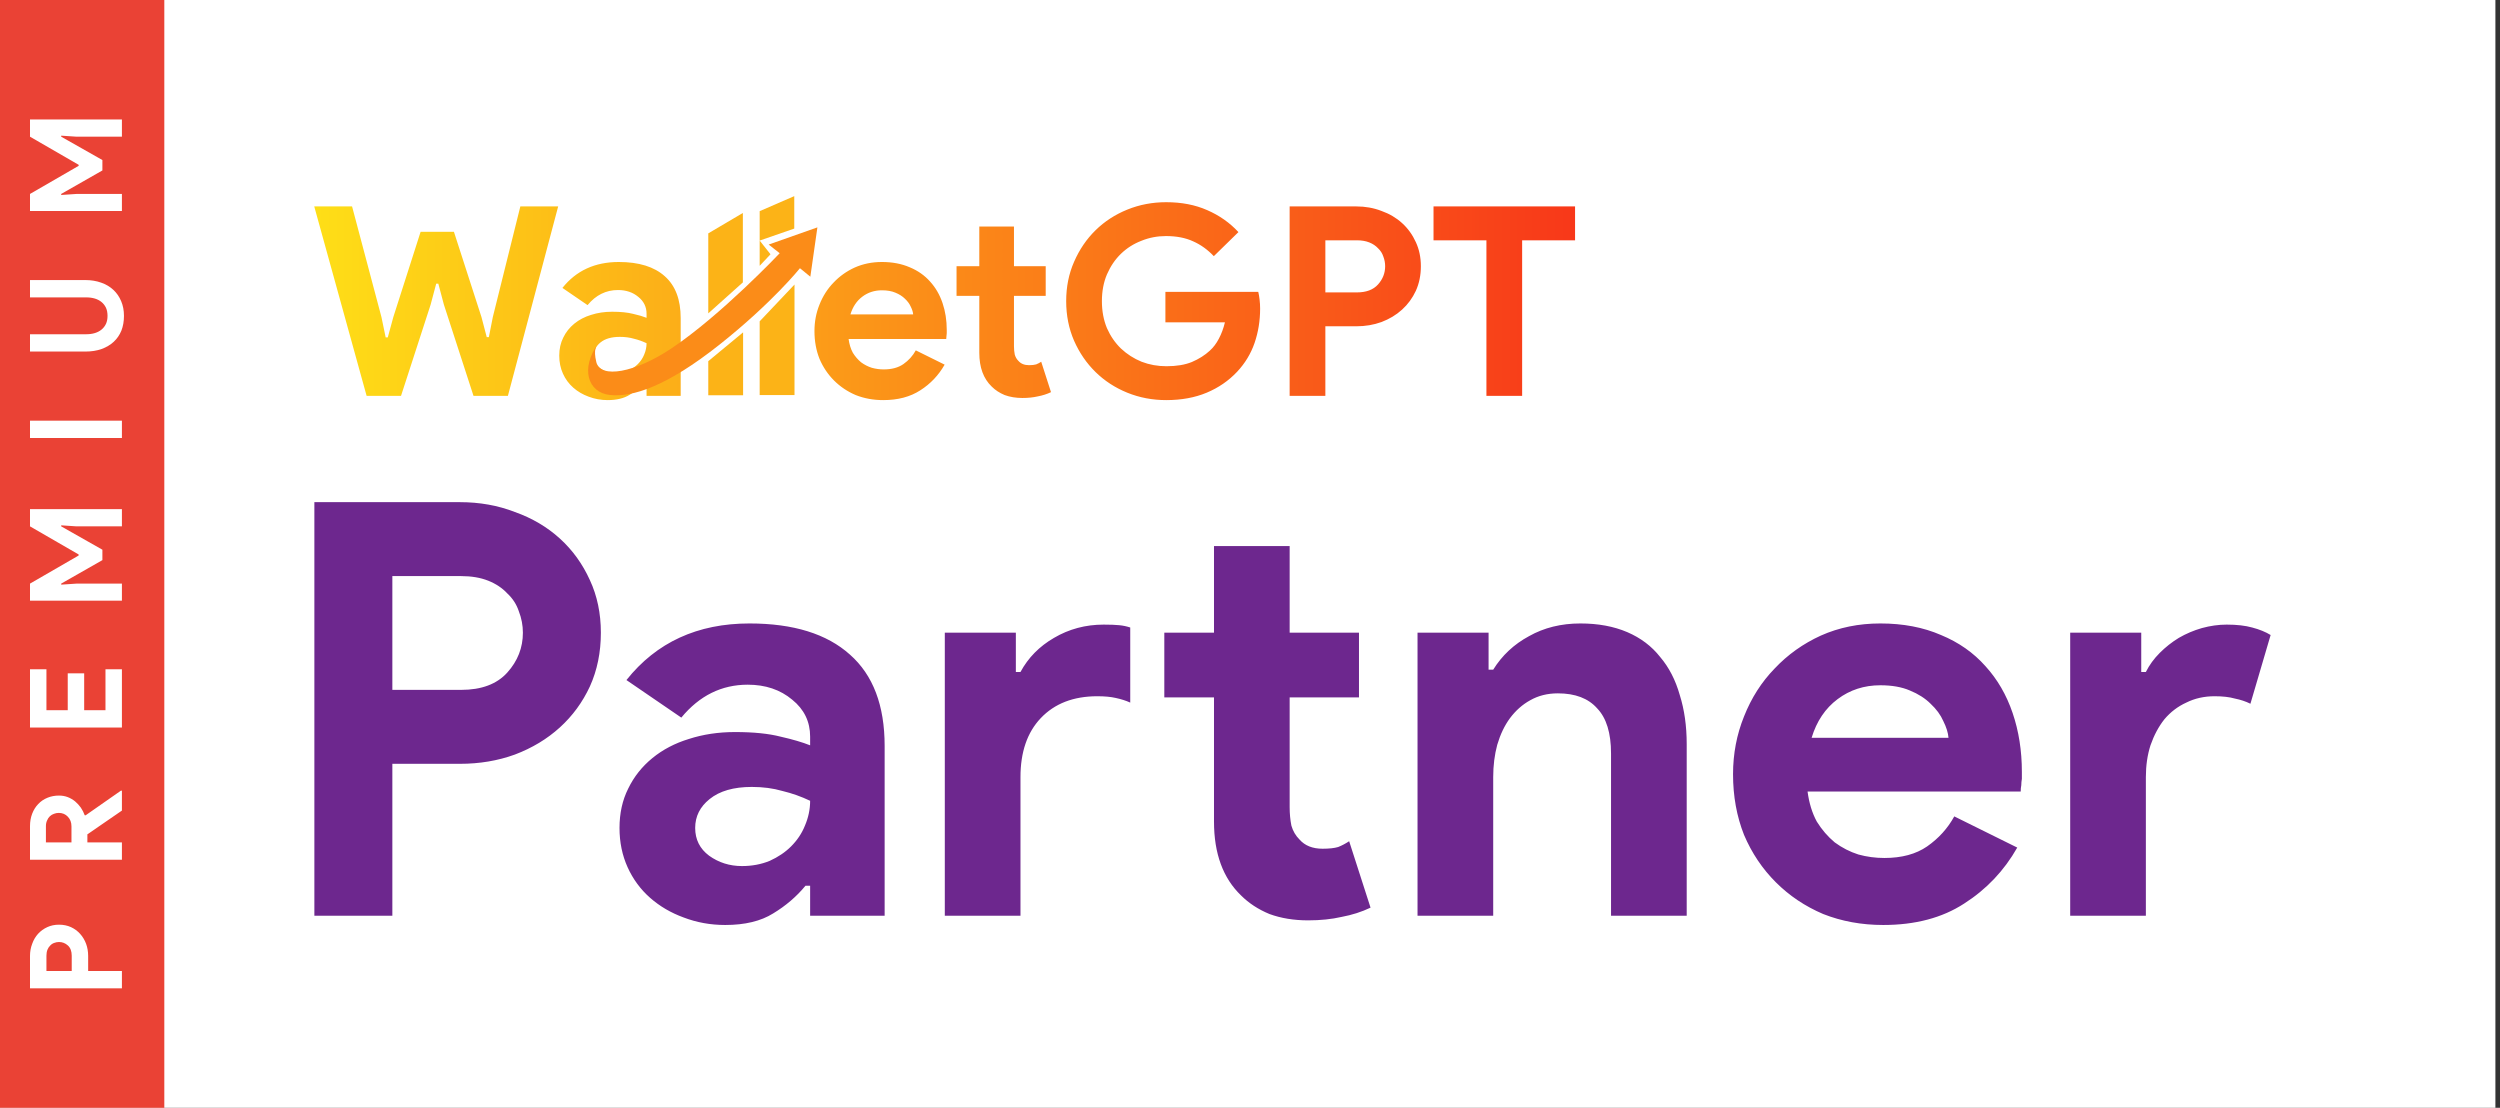
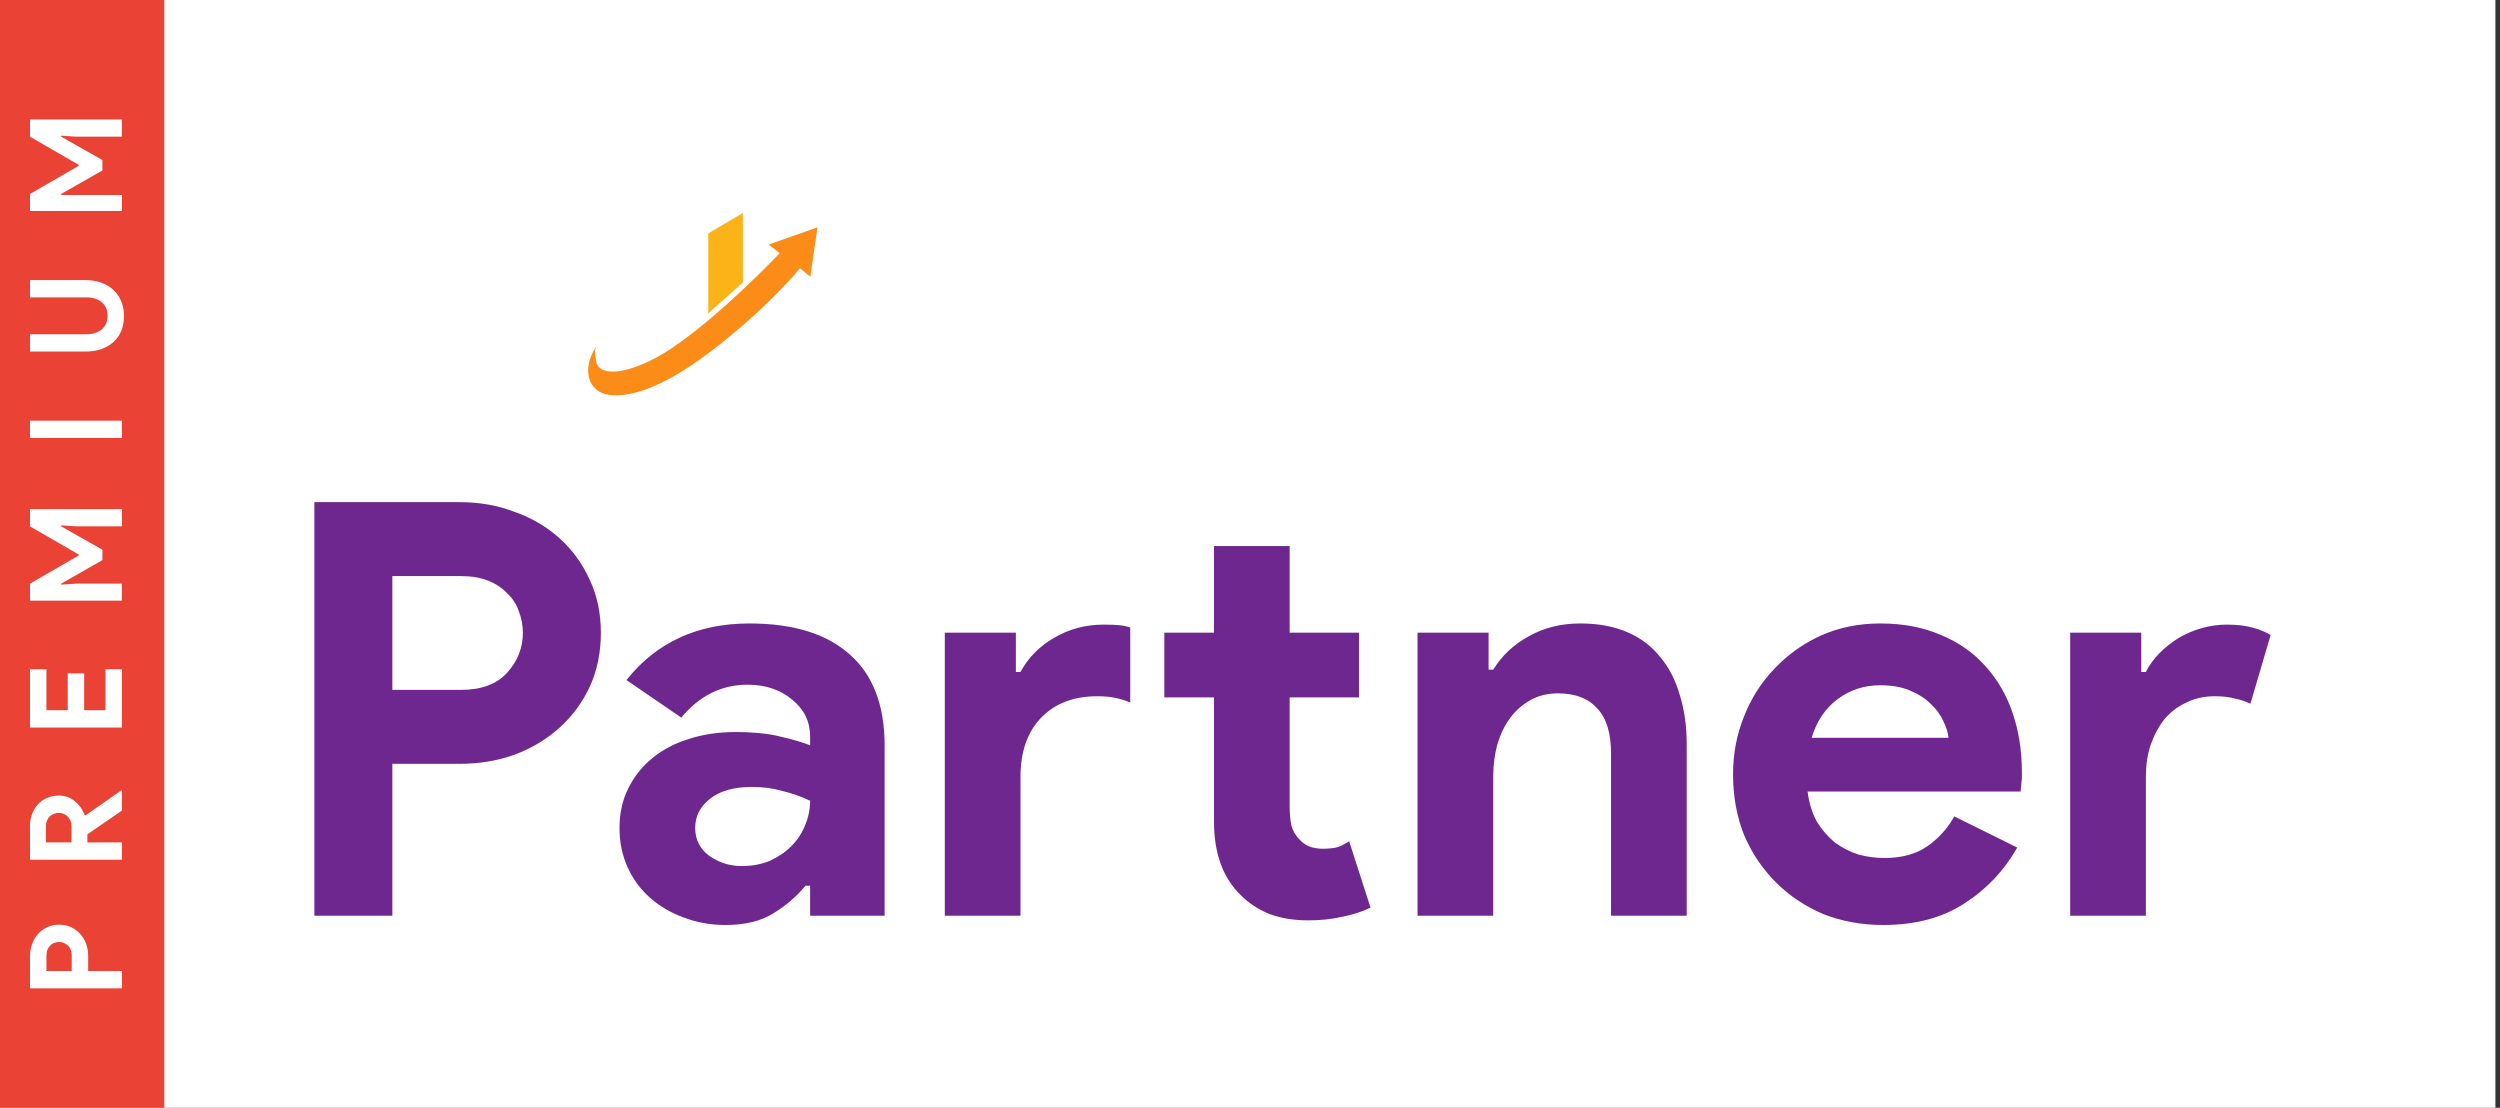
<svg xmlns="http://www.w3.org/2000/svg" width="167" height="74" viewBox="0 0 167 74" fill="none">
  <rect x="0" y="0" width="167" height="74" fill="#333333" stroke="none" />
  <rect width="166.693" height="74" fill="white" />
  <rect width="10.976" height="74" fill="#EA4235" />
-   <path d="M8.144 66.022H2.004V63.861C2.004 63.569 2.053 63.298 2.15 63.046C2.241 62.789 2.373 62.566 2.544 62.377C2.716 62.189 2.922 62.04 3.162 61.931C3.396 61.823 3.656 61.769 3.942 61.769C4.234 61.769 4.499 61.823 4.74 61.931C4.974 62.04 5.177 62.189 5.348 62.377C5.52 62.566 5.654 62.789 5.751 63.046C5.843 63.298 5.889 63.569 5.889 63.861V64.864H8.144V66.022ZM4.791 63.843C4.791 63.541 4.705 63.312 4.534 63.158C4.362 63.003 4.165 62.926 3.942 62.926C3.833 62.926 3.728 62.946 3.625 62.986C3.522 63.02 3.433 63.078 3.359 63.158C3.279 63.232 3.216 63.326 3.17 63.441C3.125 63.555 3.102 63.689 3.102 63.843V64.864H4.791V63.843ZM2.004 57.431V55.193C2.004 54.885 2.053 54.605 2.15 54.353C2.247 54.102 2.382 53.887 2.553 53.71C2.725 53.527 2.93 53.387 3.17 53.29C3.405 53.193 3.662 53.144 3.942 53.144C4.148 53.144 4.342 53.178 4.525 53.247C4.702 53.316 4.865 53.41 5.014 53.53C5.157 53.65 5.285 53.79 5.4 53.95C5.508 54.11 5.594 54.279 5.657 54.456L5.717 54.465L8.075 52.818H8.144V54.147L5.837 55.734V56.274H8.144V57.431H2.004ZM4.774 55.202C4.774 54.939 4.694 54.725 4.534 54.559C4.374 54.387 4.171 54.302 3.925 54.302C3.816 54.302 3.711 54.322 3.608 54.362C3.505 54.396 3.413 54.45 3.333 54.525C3.253 54.599 3.19 54.693 3.145 54.807C3.093 54.916 3.067 55.042 3.067 55.185V56.274H4.774V55.202ZM3.102 47.441H4.525L4.525 44.98H5.623L5.623 47.441H7.046V44.706H8.144V48.598H2.004L2.004 44.706H3.102V47.441ZM2.004 40.126V38.985L5.254 37.107V37.039L2.004 35.161V34.012H8.144V35.161H5.117L4.088 35.092V35.161L6.84 36.721V37.416L4.088 38.985V39.054L5.117 38.985H8.144V40.126H2.004ZM2.004 29.258V28.1H8.144V29.258H2.004ZM8.281 21.101C8.281 21.461 8.224 21.789 8.109 22.087C7.989 22.378 7.818 22.627 7.595 22.833C7.372 23.038 7.103 23.199 6.789 23.313C6.469 23.427 6.106 23.484 5.7 23.484H2.004V22.327H5.769C5.974 22.327 6.163 22.301 6.334 22.25C6.506 22.198 6.655 22.121 6.78 22.018C6.906 21.915 7.006 21.787 7.08 21.632C7.149 21.478 7.183 21.301 7.183 21.101C7.183 20.895 7.149 20.715 7.08 20.56C7.006 20.406 6.906 20.277 6.78 20.174C6.655 20.072 6.506 19.994 6.334 19.943C6.163 19.892 5.974 19.866 5.769 19.866H2.004V18.708H5.7C6.083 18.708 6.434 18.765 6.755 18.88C7.069 18.988 7.341 19.148 7.569 19.36C7.792 19.566 7.967 19.817 8.092 20.114C8.218 20.406 8.281 20.735 8.281 21.101ZM2.004 14.095V12.955L5.254 11.077V11.009L2.004 9.131V7.982H8.144V9.131H5.117L4.088 9.062V9.131L6.84 10.691V11.386L4.088 12.955V13.024L5.117 12.955H8.144V14.095H2.004Z" fill="white" />
-   <path d="M20.991 13.789H23.518L25.48 21.177L25.763 22.538H25.904L26.275 21.177L28.096 15.486H30.323L32.161 21.177L32.514 22.52H32.656L32.921 21.177L34.759 13.789H37.286L33.928 26.444H31.63L29.651 20.346L29.28 18.95H29.138L28.767 20.346L26.788 26.444H24.49L20.991 13.789ZM43.19 25.525H43.049C42.778 25.855 42.448 26.137 42.059 26.373C41.682 26.609 41.193 26.727 40.592 26.727C40.144 26.727 39.72 26.65 39.32 26.497C38.931 26.355 38.589 26.155 38.295 25.896C38 25.637 37.77 25.325 37.605 24.959C37.44 24.594 37.358 24.193 37.358 23.757C37.358 23.31 37.446 22.909 37.623 22.556C37.8 22.19 38.047 21.878 38.365 21.619C38.683 21.36 39.054 21.165 39.479 21.036C39.915 20.894 40.386 20.824 40.893 20.824C41.458 20.824 41.924 20.871 42.289 20.965C42.654 21.047 42.955 21.136 43.19 21.23V20.965C43.19 20.505 43.008 20.128 42.642 19.834C42.277 19.527 41.823 19.374 41.281 19.374C40.48 19.374 39.803 19.71 39.249 20.382L37.57 19.233C38.489 18.078 39.744 17.501 41.334 17.501C42.678 17.501 43.703 17.819 44.41 18.455C45.117 19.08 45.47 20.011 45.47 21.248V26.444H43.19V25.525ZM43.19 22.927C42.919 22.797 42.636 22.697 42.342 22.626C42.059 22.544 41.747 22.503 41.405 22.503C40.851 22.503 40.421 22.626 40.115 22.874C39.82 23.109 39.673 23.404 39.673 23.757C39.673 24.111 39.815 24.394 40.097 24.606C40.392 24.818 40.728 24.924 41.105 24.924C41.411 24.924 41.694 24.871 41.953 24.765C42.212 24.647 42.43 24.5 42.607 24.323C42.795 24.134 42.937 23.922 43.031 23.687C43.137 23.439 43.19 23.186 43.19 22.927ZM63.102 24.358C62.701 25.065 62.159 25.637 61.476 26.073C60.804 26.509 59.979 26.727 59.001 26.727C58.342 26.727 57.729 26.615 57.163 26.391C56.61 26.155 56.127 25.831 55.714 25.419C55.302 25.006 54.978 24.523 54.742 23.97C54.518 23.404 54.406 22.785 54.406 22.114C54.406 21.489 54.518 20.9 54.742 20.346C54.966 19.781 55.278 19.292 55.679 18.879C56.079 18.455 56.551 18.119 57.093 17.872C57.646 17.625 58.253 17.501 58.913 17.501C59.608 17.501 60.227 17.619 60.769 17.854C61.311 18.078 61.764 18.396 62.13 18.809C62.495 19.209 62.772 19.686 62.96 20.24C63.149 20.794 63.243 21.395 63.243 22.043C63.243 22.125 63.243 22.196 63.243 22.255C63.231 22.326 63.225 22.391 63.225 22.45C63.214 22.509 63.208 22.573 63.208 22.644H56.686C56.733 22.997 56.828 23.304 56.969 23.563C57.122 23.81 57.305 24.023 57.517 24.199C57.741 24.364 57.982 24.488 58.241 24.57C58.501 24.641 58.766 24.677 59.037 24.677C59.567 24.677 60.003 24.559 60.345 24.323C60.698 24.076 60.975 23.769 61.175 23.404L63.102 24.358ZM60.999 21C60.987 20.847 60.934 20.676 60.84 20.488C60.757 20.299 60.627 20.122 60.451 19.957C60.286 19.793 60.074 19.657 59.814 19.551C59.567 19.445 59.267 19.392 58.913 19.392C58.418 19.392 57.982 19.533 57.605 19.816C57.228 20.099 56.963 20.494 56.81 21H60.999ZM65.417 19.763H63.897V17.784H65.417V15.133H67.733V17.784H69.853V19.763H67.733V23.121C67.733 23.322 67.75 23.51 67.786 23.687C67.833 23.852 67.915 23.993 68.033 24.111C68.198 24.299 68.434 24.394 68.74 24.394C68.94 24.394 69.099 24.376 69.217 24.341C69.335 24.294 69.447 24.235 69.553 24.164L70.207 26.196C69.936 26.326 69.641 26.42 69.323 26.479C69.017 26.55 68.675 26.585 68.298 26.585C67.862 26.585 67.468 26.52 67.114 26.391C66.772 26.249 66.484 26.061 66.248 25.825C65.694 25.295 65.417 24.541 65.417 23.563V19.763ZM77.849 19.498H84.052C84.087 19.639 84.117 19.81 84.14 20.011C84.164 20.211 84.176 20.411 84.176 20.611C84.176 21.424 84.052 22.19 83.805 22.909C83.557 23.628 83.168 24.27 82.638 24.835C82.073 25.436 81.395 25.902 80.606 26.232C79.816 26.562 78.915 26.727 77.901 26.727C76.983 26.727 76.117 26.562 75.303 26.232C74.49 25.902 73.784 25.442 73.183 24.853C72.582 24.264 72.105 23.569 71.751 22.768C71.397 21.955 71.221 21.071 71.221 20.117C71.221 19.162 71.397 18.284 71.751 17.483C72.105 16.67 72.582 15.969 73.183 15.38C73.784 14.791 74.49 14.331 75.303 14.002C76.117 13.671 76.983 13.507 77.901 13.507C78.927 13.507 79.84 13.683 80.641 14.037C81.454 14.39 82.149 14.879 82.727 15.504L81.083 17.112C80.67 16.676 80.211 16.346 79.704 16.122C79.198 15.887 78.591 15.769 77.884 15.769C77.306 15.769 76.759 15.875 76.24 16.087C75.722 16.287 75.268 16.576 74.879 16.953C74.49 17.33 74.178 17.79 73.943 18.332C73.719 18.862 73.607 19.457 73.607 20.117C73.607 20.776 73.719 21.377 73.943 21.919C74.178 22.45 74.49 22.903 74.879 23.28C75.28 23.657 75.739 23.952 76.258 24.164C76.776 24.364 77.33 24.464 77.919 24.464C78.591 24.464 79.156 24.37 79.616 24.182C80.087 23.981 80.488 23.728 80.818 23.422C81.053 23.209 81.254 22.944 81.419 22.626C81.595 22.296 81.731 21.931 81.825 21.53H77.849V19.498ZM86.148 26.444V13.789H90.601C91.202 13.789 91.762 13.889 92.28 14.09C92.811 14.278 93.27 14.549 93.659 14.903C94.048 15.256 94.354 15.681 94.578 16.175C94.802 16.658 94.914 17.195 94.914 17.784C94.914 18.385 94.802 18.933 94.578 19.427C94.354 19.91 94.048 20.329 93.659 20.682C93.27 21.036 92.811 21.312 92.28 21.513C91.762 21.701 91.202 21.796 90.601 21.796H88.534V26.444H86.148ZM90.637 19.533C91.261 19.533 91.733 19.357 92.051 19.003C92.369 18.65 92.528 18.243 92.528 17.784C92.528 17.56 92.487 17.342 92.404 17.13C92.334 16.918 92.216 16.735 92.051 16.582C91.897 16.417 91.703 16.287 91.467 16.193C91.232 16.099 90.955 16.052 90.637 16.052H88.534V19.533H90.637ZM99.293 26.444V16.052H95.759V13.789H105.214V16.052H101.679V26.444H99.293Z" fill="url(#paint0_linear_383_3714)" />
+   <path d="M8.144 66.022H2.004V63.861C2.004 63.569 2.053 63.298 2.15 63.046C2.241 62.789 2.373 62.566 2.544 62.377C2.716 62.189 2.922 62.04 3.162 61.931C3.396 61.823 3.656 61.769 3.942 61.769C4.234 61.769 4.499 61.823 4.74 61.931C4.974 62.04 5.177 62.189 5.348 62.377C5.52 62.566 5.654 62.789 5.751 63.046C5.843 63.298 5.889 63.569 5.889 63.861V64.864H8.144V66.022ZM4.791 63.843C4.791 63.541 4.705 63.312 4.534 63.158C4.362 63.003 4.165 62.926 3.942 62.926C3.833 62.926 3.728 62.946 3.625 62.986C3.522 63.02 3.433 63.078 3.359 63.158C3.279 63.232 3.216 63.326 3.17 63.441C3.125 63.555 3.102 63.689 3.102 63.843V64.864H4.791V63.843ZM2.004 57.431V55.193C2.004 54.885 2.053 54.605 2.15 54.353C2.247 54.102 2.382 53.887 2.553 53.71C2.725 53.527 2.93 53.387 3.17 53.29C3.405 53.193 3.662 53.144 3.942 53.144C4.148 53.144 4.342 53.178 4.525 53.247C4.702 53.316 4.865 53.41 5.014 53.53C5.157 53.65 5.285 53.79 5.4 53.95C5.508 54.11 5.594 54.279 5.657 54.456L5.717 54.465L8.075 52.818H8.144V54.147L5.837 55.734V56.274H8.144V57.431H2.004ZM4.774 55.202C4.774 54.939 4.694 54.725 4.534 54.559C4.374 54.387 4.171 54.302 3.925 54.302C3.816 54.302 3.711 54.322 3.608 54.362C3.505 54.396 3.413 54.45 3.333 54.525C3.253 54.599 3.19 54.693 3.145 54.807C3.093 54.916 3.067 55.042 3.067 55.185V56.274H4.774V55.202ZM3.102 47.441H4.525L4.525 44.98H5.623L5.623 47.441H7.046V44.706H8.144V48.598H2.004L2.004 44.706H3.102V47.441ZM2.004 40.126V38.985L5.254 37.107V37.039L2.004 35.161V34.012H8.144V35.161H5.117L4.088 35.092V35.161L6.84 36.721V37.416L4.088 38.985V39.054L5.117 38.985H8.144V40.126H2.004ZM2.004 29.258V28.1H8.144V29.258H2.004ZM8.281 21.101C8.281 21.461 8.224 21.789 8.109 22.087C7.989 22.378 7.818 22.627 7.595 22.833C7.372 23.038 7.103 23.199 6.789 23.313C6.469 23.427 6.106 23.484 5.7 23.484H2.004V22.327H5.769C5.974 22.327 6.163 22.301 6.334 22.25C6.506 22.198 6.655 22.121 6.78 22.018C6.906 21.915 7.006 21.787 7.08 21.632C7.149 21.478 7.183 21.301 7.183 21.101C7.183 20.895 7.149 20.715 7.08 20.56C7.006 20.406 6.906 20.277 6.78 20.174C6.655 20.072 6.506 19.994 6.334 19.943C6.163 19.892 5.974 19.866 5.769 19.866H2.004V18.708H5.7C6.083 18.708 6.434 18.765 6.755 18.88C7.069 18.988 7.341 19.148 7.569 19.36C7.792 19.566 7.967 19.817 8.092 20.114C8.218 20.406 8.281 20.735 8.281 21.101ZM2.004 14.095V12.955L5.254 11.077V11.009L2.004 9.131V7.982H8.144V9.131H5.117L4.088 9.062V9.131L6.84 10.691V11.386L4.088 12.955V13.024H8.144V14.095H2.004Z" fill="white" />
  <path d="M48.044 22.636C48.061 22.612 48.074 22.588 48.092 22.565C48.074 22.587 48.058 22.611 48.044 22.636Z" fill="url(#paint1_linear_383_3714)" />
  <path d="M49.623 14.226L47.313 15.589V20.933L49.623 18.864V14.226Z" fill="#FCB317" />
-   <path d="M49.639 22.201L47.313 24.126V26.405H49.639V22.201Z" fill="#FCB317" />
-   <path d="M50.746 14.105L53.057 13.102V15.269L50.746 16.071L51.469 16.986L50.746 17.756V16.071V14.105Z" fill="#FCB317" />
-   <path d="M53.073 26.389H50.746V21.465L53.073 19.007V20.297V26.389Z" fill="#FCB317" />
  <path d="M51.347 16.337L52.083 16.915C52.083 16.915 48.159 21.067 44.836 23.283C42.421 24.894 40.108 25.317 39.835 24.19C39.619 23.297 39.854 23.116 39.963 22.939C38.745 24.624 39.273 26.225 40.737 26.384C42.248 26.547 44.537 25.82 48.072 23.015C51.606 20.21 53.436 17.917 53.436 17.917L54.131 18.484L54.602 15.188L51.347 16.337Z" fill="#FB8C18" />
  <path d="M21 61.171V33.544H30.723C32.035 33.544 33.257 33.762 34.389 34.2C35.547 34.611 36.55 35.203 37.399 35.975C38.248 36.746 38.916 37.672 39.405 38.753C39.894 39.807 40.138 40.978 40.138 42.264C40.138 43.576 39.894 44.772 39.405 45.853C38.916 46.907 38.248 47.821 37.399 48.592C36.55 49.364 35.547 49.968 34.389 50.406C33.257 50.817 32.035 51.023 30.723 51.023H26.209V61.171H21ZM30.8 46.084C32.164 46.084 33.193 45.698 33.887 44.927C34.582 44.155 34.929 43.267 34.929 42.264C34.929 41.775 34.839 41.3 34.659 40.836C34.505 40.373 34.248 39.975 33.887 39.64C33.553 39.28 33.129 38.997 32.614 38.791C32.099 38.586 31.495 38.483 30.8 38.483H26.209V46.084H30.8ZM54.117 59.165H53.808C53.216 59.885 52.496 60.503 51.647 61.017C50.824 61.532 49.757 61.789 48.445 61.789C47.467 61.789 46.541 61.622 45.666 61.287C44.818 60.978 44.072 60.541 43.428 59.975C42.785 59.409 42.284 58.728 41.923 57.93C41.563 57.133 41.383 56.258 41.383 55.306C41.383 54.329 41.576 53.454 41.962 52.682C42.348 51.885 42.888 51.203 43.583 50.637C44.277 50.071 45.088 49.647 46.014 49.364C46.965 49.055 47.994 48.901 49.101 48.901C50.335 48.901 51.351 49.004 52.149 49.21C52.946 49.39 53.602 49.583 54.117 49.788V49.21C54.117 48.206 53.718 47.383 52.921 46.74C52.123 46.071 51.133 45.737 49.95 45.737C48.2 45.737 46.721 46.47 45.512 47.936L41.846 45.428C43.853 42.907 46.593 41.647 50.065 41.647C52.998 41.647 55.236 42.341 56.779 43.73C58.323 45.094 59.094 47.126 59.094 49.827V61.171H54.117V59.165ZM54.117 53.493C53.525 53.21 52.908 52.991 52.265 52.837C51.647 52.657 50.966 52.567 50.22 52.567C49.011 52.567 48.072 52.837 47.403 53.377C46.76 53.891 46.438 54.535 46.438 55.306C46.438 56.078 46.747 56.695 47.364 57.158C48.007 57.621 48.74 57.853 49.564 57.853C50.232 57.853 50.85 57.737 51.416 57.506C51.982 57.248 52.458 56.927 52.843 56.541C53.255 56.129 53.564 55.666 53.77 55.152C54.001 54.612 54.117 54.059 54.117 53.493ZM67.859 44.888H68.168C68.683 43.936 69.429 43.177 70.406 42.611C71.409 42.02 72.516 41.724 73.725 41.724C74.162 41.724 74.509 41.737 74.766 41.763C75.024 41.788 75.268 41.84 75.5 41.917V46.933C75.217 46.804 74.895 46.702 74.535 46.624C74.201 46.547 73.789 46.509 73.3 46.509C71.705 46.509 70.445 46.997 69.519 47.975C68.618 48.927 68.168 50.239 68.168 51.911V61.171H63.113V42.264H67.859V44.888ZM81.095 46.586H77.776V42.264H81.095V36.476H86.149V42.264H90.78V46.586H86.149V53.917C86.149 54.355 86.188 54.766 86.265 55.152C86.368 55.512 86.548 55.821 86.805 56.078C87.165 56.49 87.68 56.695 88.349 56.695C88.786 56.695 89.133 56.657 89.391 56.58C89.648 56.477 89.892 56.348 90.124 56.194L91.552 60.631C90.96 60.914 90.317 61.12 89.622 61.249C88.953 61.403 88.207 61.48 87.384 61.48C86.432 61.48 85.571 61.339 84.799 61.056C84.053 60.747 83.423 60.335 82.908 59.821C81.699 58.663 81.095 57.017 81.095 54.882V46.586ZM99.437 44.734H99.746C100.337 43.782 101.135 43.036 102.138 42.496C103.141 41.93 104.286 41.647 105.572 41.647C106.755 41.647 107.797 41.84 108.698 42.225C109.598 42.611 110.331 43.164 110.897 43.885C111.489 44.579 111.926 45.428 112.209 46.431C112.518 47.409 112.672 48.502 112.672 49.711V61.171H107.617V50.329C107.617 48.965 107.309 47.962 106.691 47.319C106.1 46.65 105.225 46.316 104.067 46.316C103.373 46.316 102.755 46.47 102.215 46.779C101.701 47.062 101.251 47.46 100.865 47.975C100.505 48.464 100.222 49.055 100.016 49.75C99.836 50.419 99.746 51.139 99.746 51.911V61.171H94.691V42.264H99.437V44.734ZM134.752 56.618C133.877 58.162 132.694 59.409 131.202 60.361C129.736 61.313 127.935 61.789 125.8 61.789C124.359 61.789 123.022 61.544 121.787 61.056C120.578 60.541 119.523 59.834 118.623 58.933C117.722 58.033 117.015 56.978 116.501 55.769C116.012 54.535 115.767 53.184 115.767 51.718C115.767 50.354 116.012 49.068 116.501 47.859C116.989 46.624 117.671 45.557 118.546 44.657C119.42 43.73 120.449 42.997 121.633 42.457C122.842 41.917 124.166 41.647 125.607 41.647C127.125 41.647 128.475 41.904 129.658 42.419C130.842 42.907 131.832 43.602 132.63 44.502C133.427 45.377 134.032 46.419 134.443 47.628C134.855 48.837 135.061 50.149 135.061 51.563C135.061 51.743 135.061 51.898 135.061 52.026C135.035 52.181 135.022 52.322 135.022 52.451C134.996 52.58 134.983 52.721 134.983 52.875H120.745C120.848 53.647 121.054 54.316 121.362 54.882C121.697 55.422 122.096 55.885 122.559 56.271C123.047 56.631 123.575 56.901 124.141 57.081C124.707 57.236 125.285 57.313 125.877 57.313C127.035 57.313 127.986 57.056 128.732 56.541C129.504 56.001 130.109 55.332 130.546 54.535L134.752 56.618ZM130.16 49.287C130.134 48.952 130.019 48.579 129.813 48.168C129.633 47.756 129.35 47.37 128.964 47.01C128.604 46.65 128.141 46.354 127.575 46.123C127.035 45.891 126.379 45.776 125.607 45.776C124.526 45.776 123.575 46.084 122.752 46.702C121.928 47.319 121.35 48.181 121.015 49.287H130.16ZM138.289 42.264H143.035V44.888H143.344C143.575 44.425 143.884 44.001 144.27 43.615C144.656 43.229 145.08 42.894 145.543 42.611C146.032 42.328 146.546 42.11 147.086 41.955C147.652 41.801 148.205 41.724 148.746 41.724C149.415 41.724 149.98 41.788 150.443 41.917C150.932 42.045 151.344 42.213 151.678 42.419L150.328 47.01C150.019 46.856 149.672 46.74 149.286 46.663C148.926 46.56 148.476 46.509 147.935 46.509C147.241 46.509 146.611 46.65 146.045 46.933C145.479 47.19 144.99 47.563 144.578 48.052C144.193 48.541 143.884 49.12 143.652 49.788C143.447 50.431 143.344 51.139 143.344 51.911V61.171H138.289V42.264Z" fill="#6D278E" />
  <defs>
    <linearGradient id="paint0_linear_383_3714" x1="20.708" y1="17.924" x2="105.641" y2="17.924" gradientUnits="userSpaceOnUse">
      <stop stop-color="#FEDF17" />
      <stop offset="1" stop-color="#F83719" />
    </linearGradient>
    <linearGradient id="paint1_linear_383_3714" x1="48.044" y1="22.6" x2="48.092" y2="22.6" gradientUnits="userSpaceOnUse">
      <stop stop-color="#FEDF17" />
      <stop offset="1" stop-color="#F83719" />
    </linearGradient>
  </defs>
</svg>